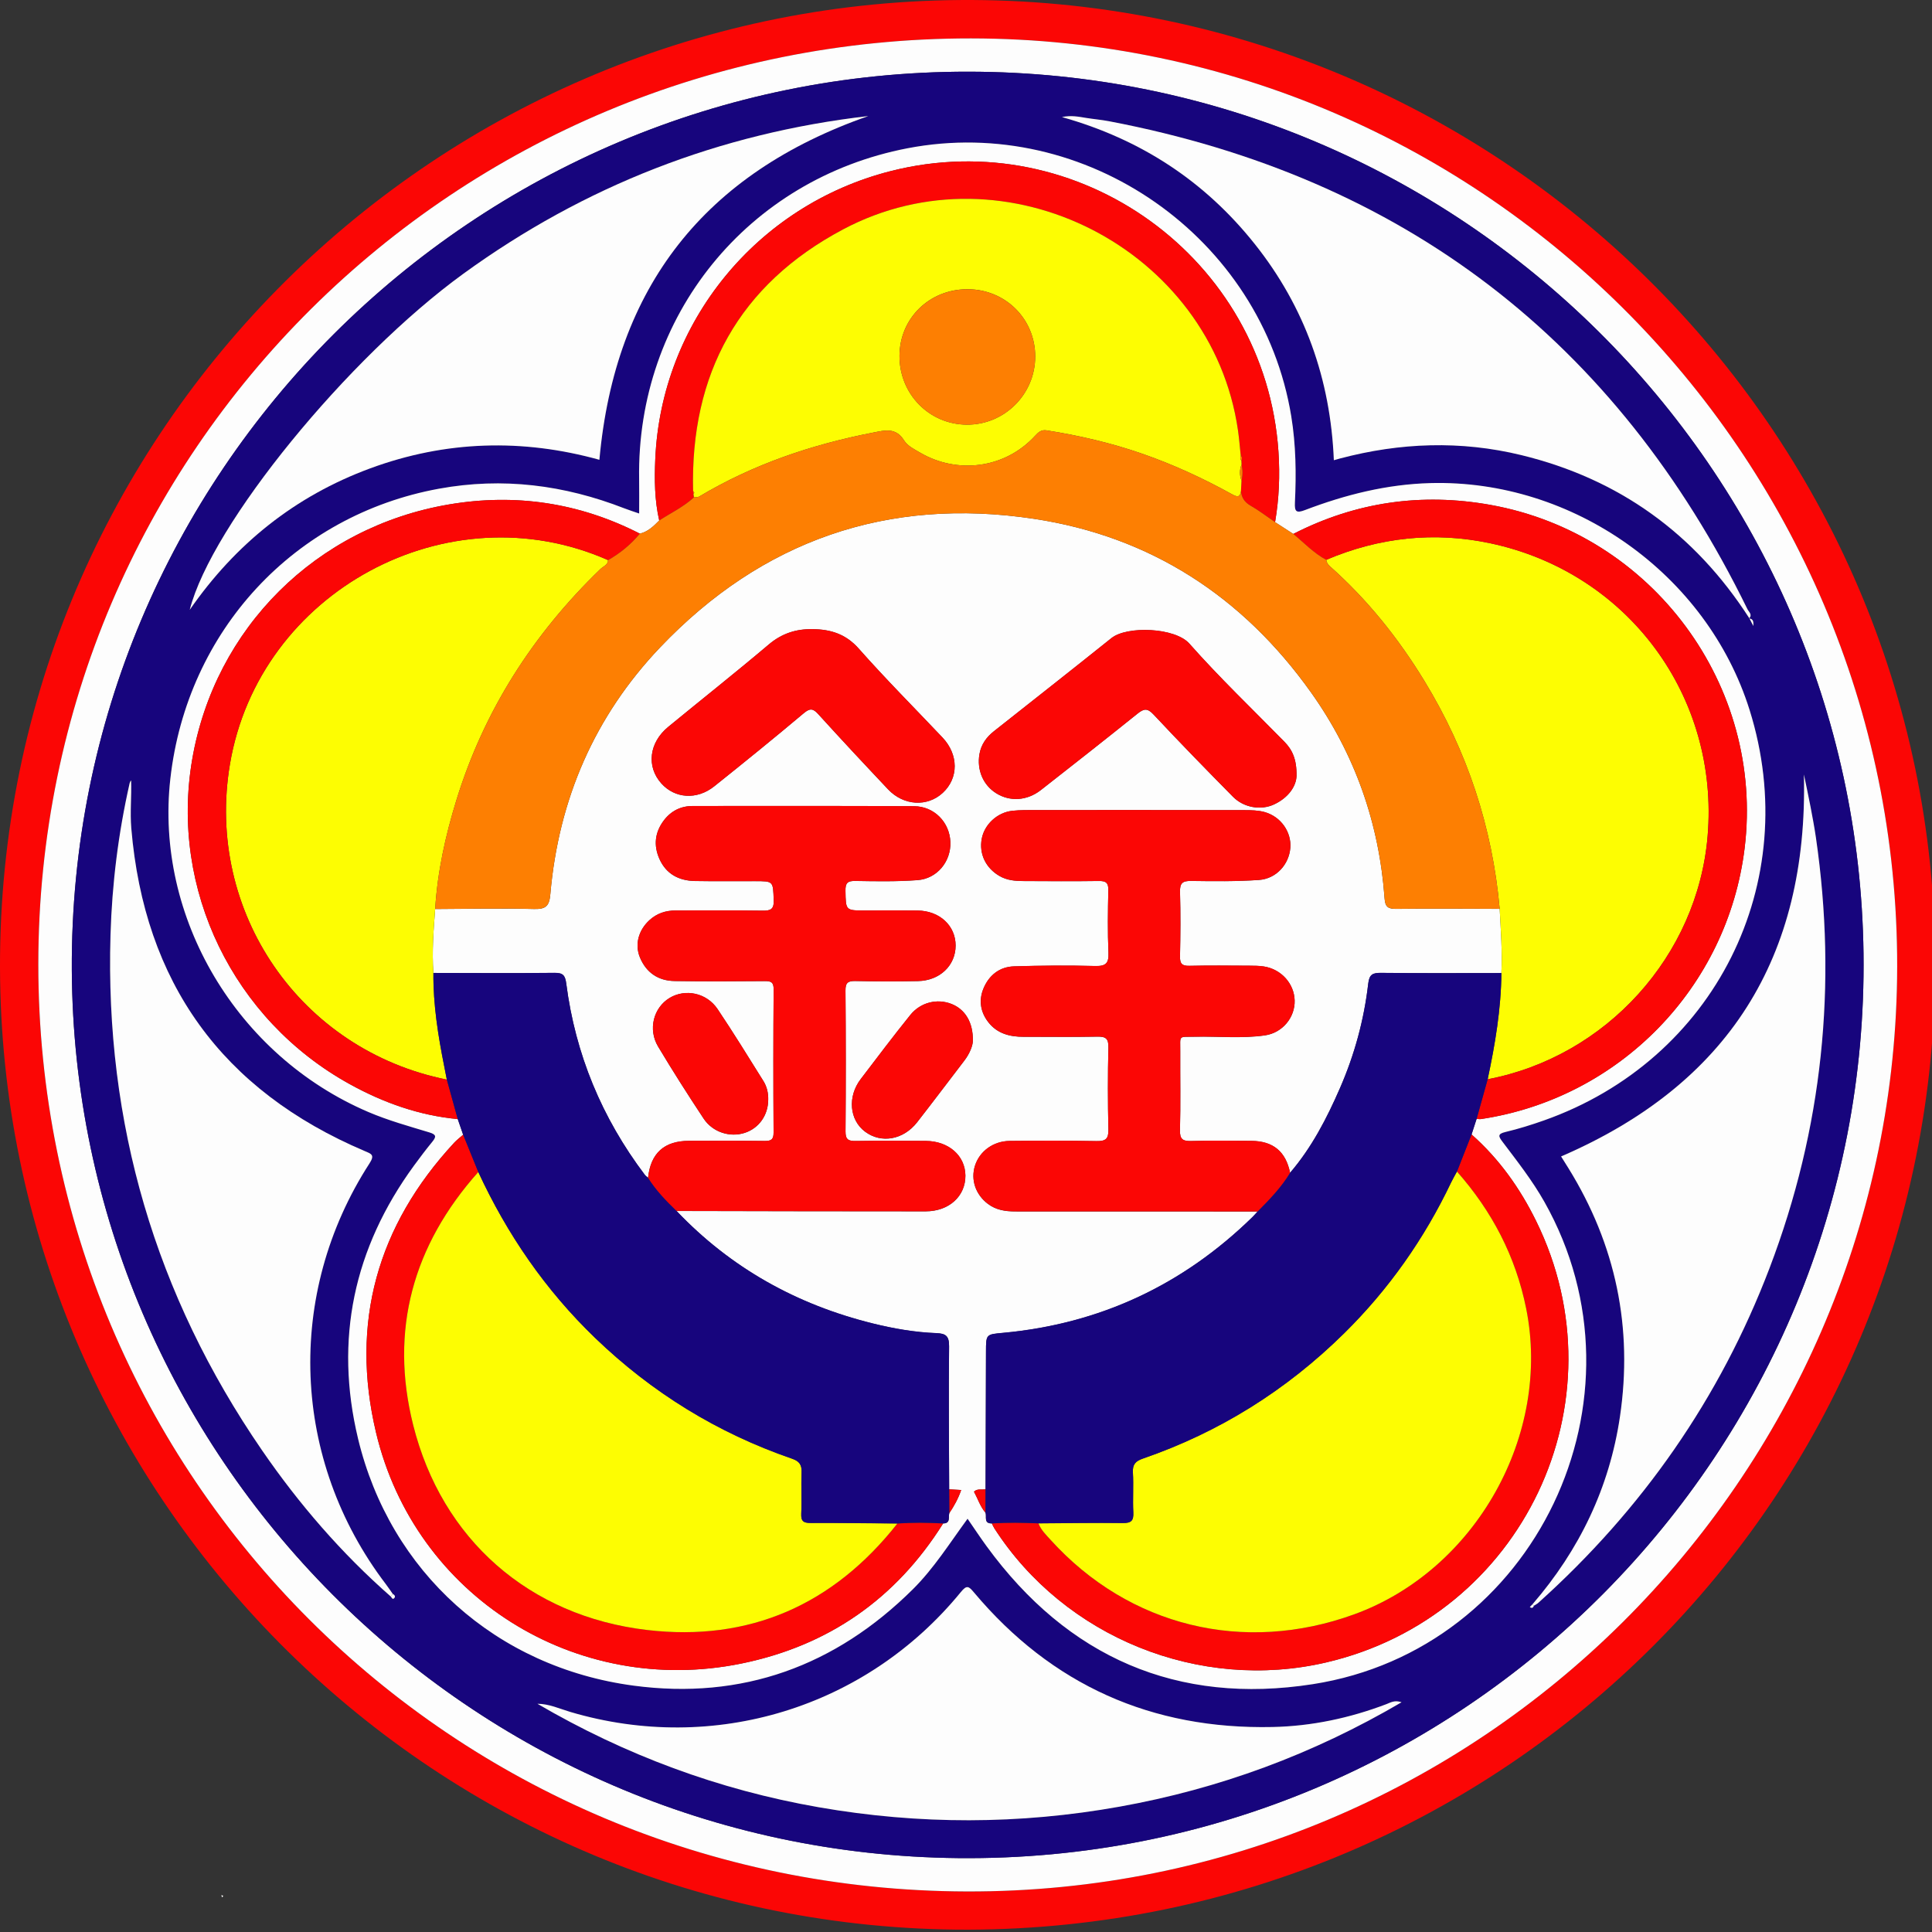
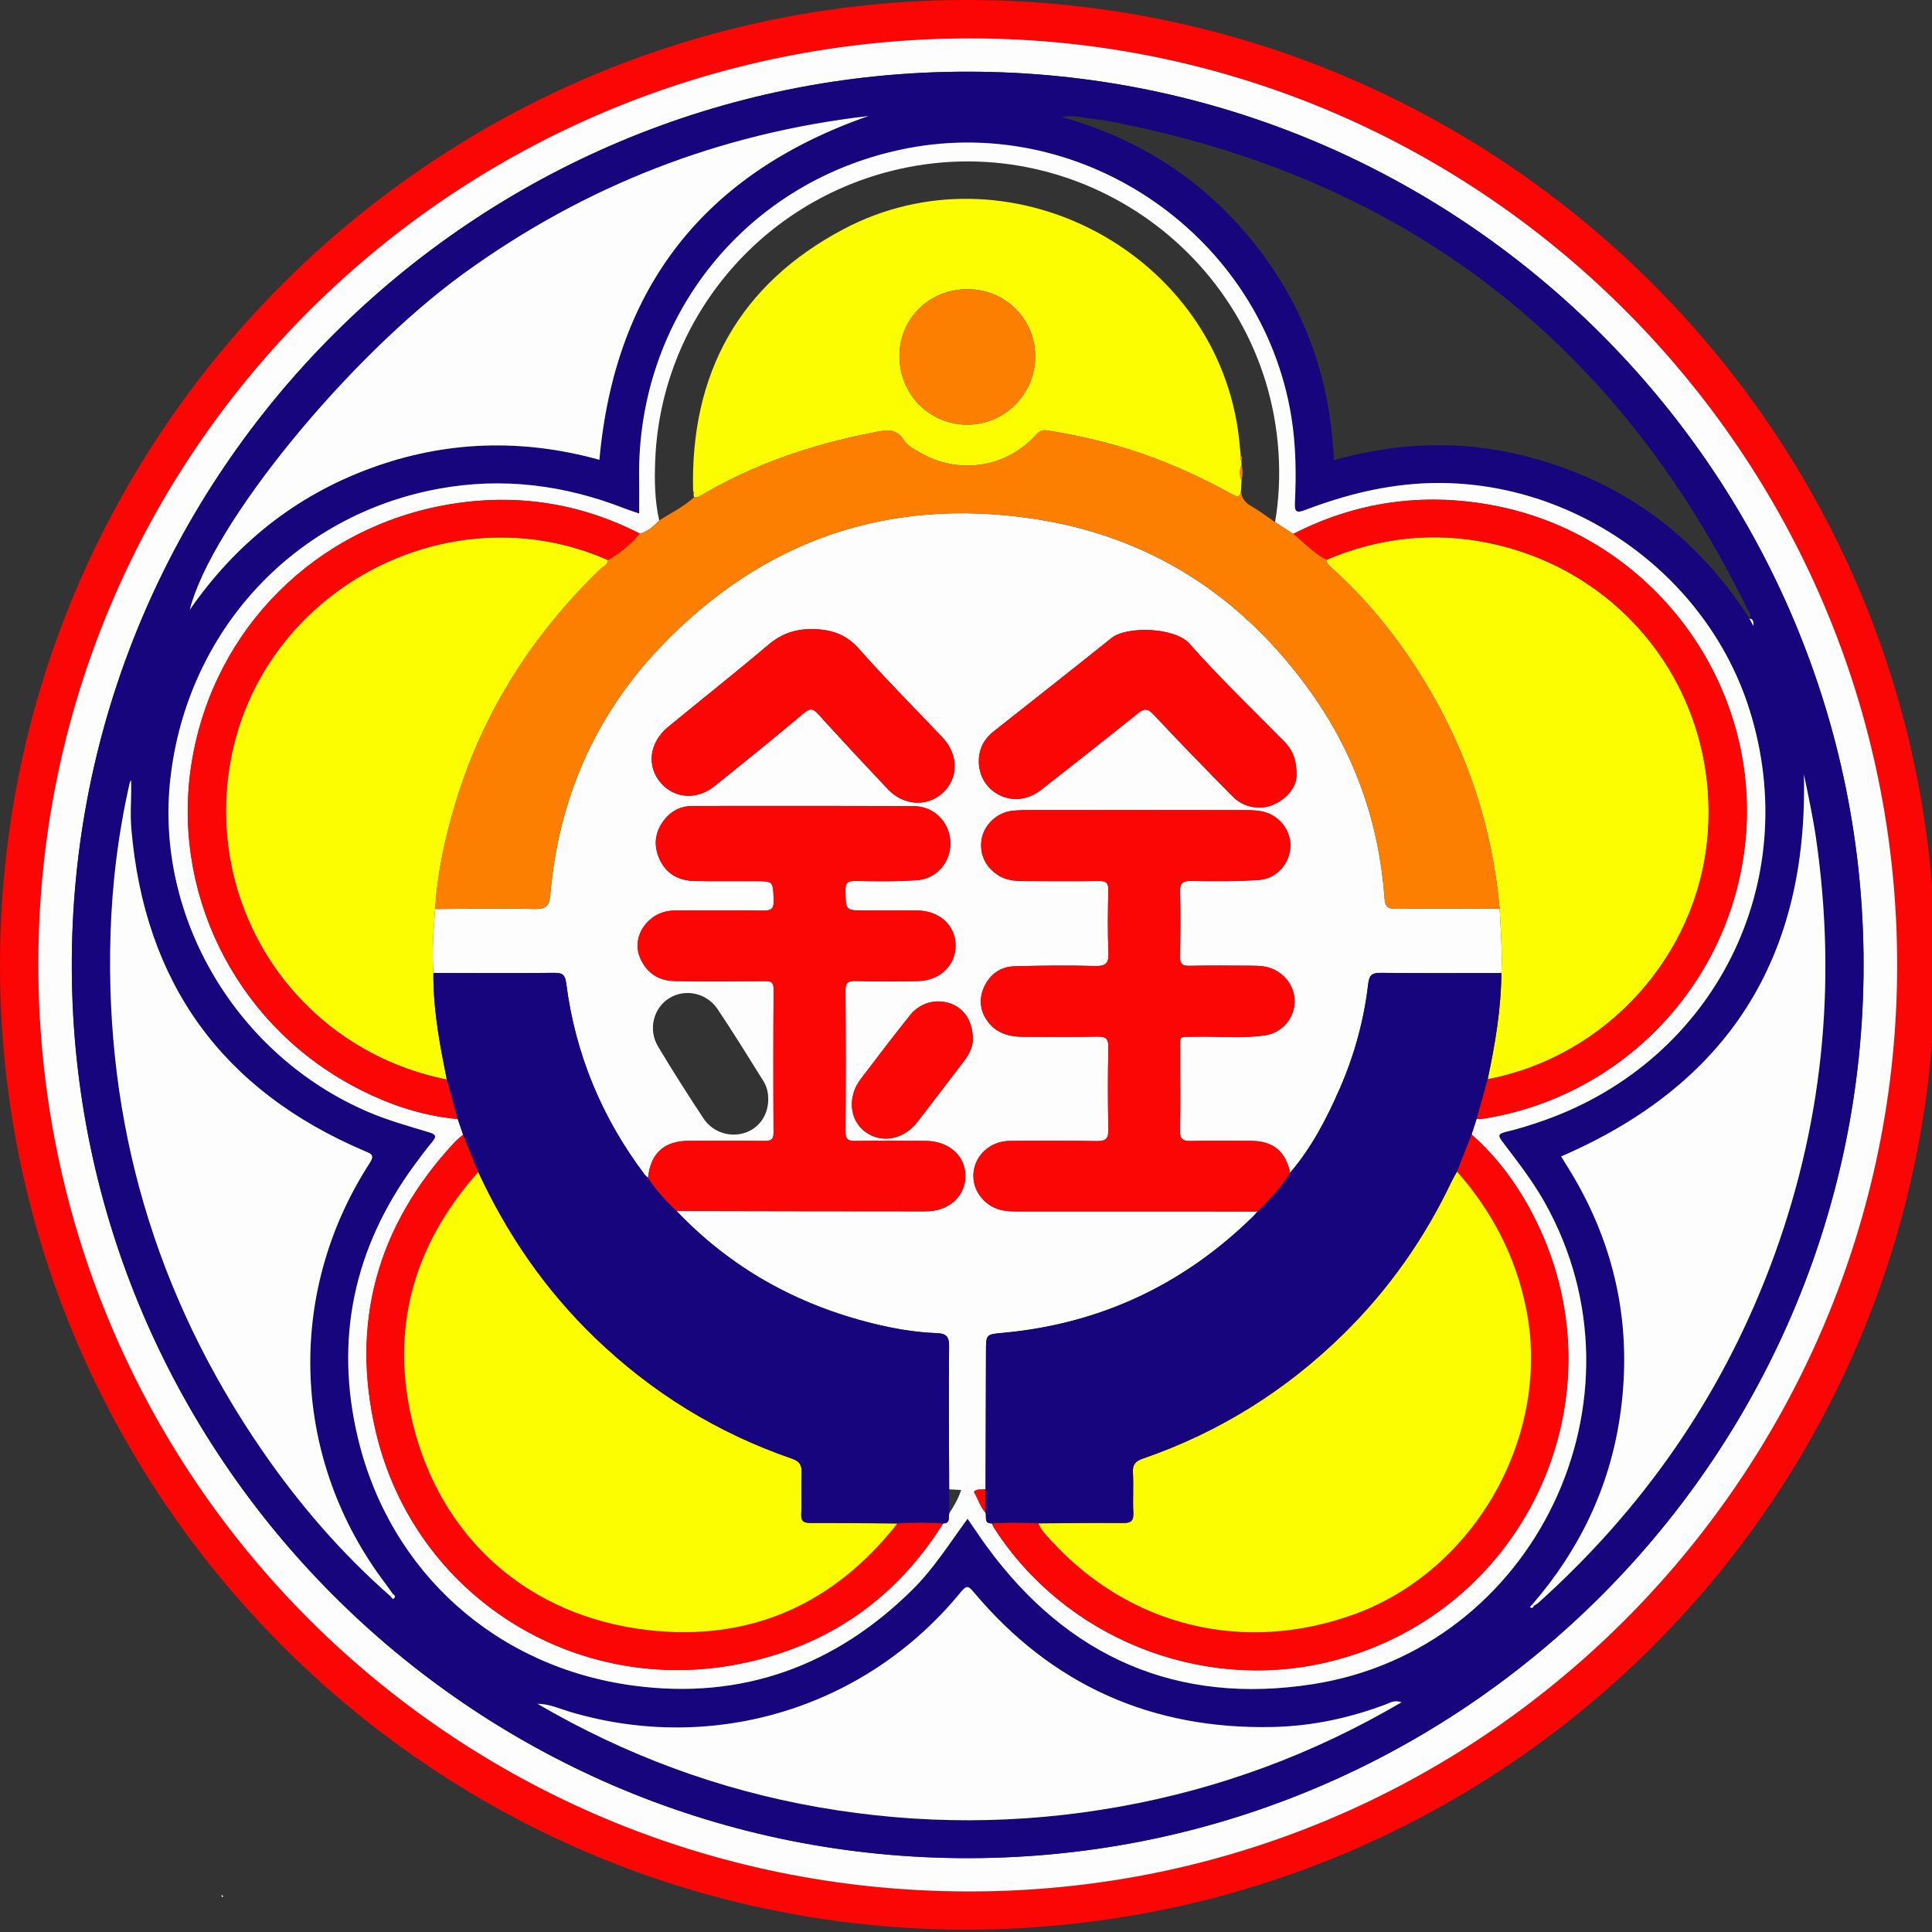
<svg xmlns="http://www.w3.org/2000/svg" xmlns:ns1="http://www.inkscape.org/namespaces/inkscape" xmlns:ns2="http://sodipodi.sourceforge.net/DTD/sodipodi-0.dtd" version="1.1" id="圖層_1" ns1:version="0.48.4 r9939" ns2:docname="ROC_Ministry_of_Civil_Service_Seal.svg" x="0px" y="0px" width="200" height="200" viewBox="0 0 200 200" enable-background="new 0 0 880 880" xml:space="preserve">
  <rect x="0" y="0" width="200" height="200" fill="#333333" stroke="none" />
  <defs id="defs49" />
  <ns2:namedview pagecolor="#ffffff" bordercolor="#666666" borderopacity="1" objecttolerance="10" gridtolerance="10" guidetolerance="10" ns1:pageopacity="0" ns1:pageshadow="2" ns1:window-width="1920" ns1:window-height="1017" id="namedview47" showgrid="false" ns1:zoom="1.0727273" ns1:cx="440.00021" ns1:cy="104.40655" ns1:window-x="-8" ns1:window-y="-8" ns1:window-maximized="1" ns1:current-layer="圖層_1" fit-margin-top="0" fit-margin-left="0" fit-margin-right="0" fit-margin-bottom="0" />
  <g id="g3" transform="matrix(0.23,0,0,0.227,4.7811692e-5,-5.9477154e-5)">
    <path id="path23" ns1:connector-curvature="0" d="M 435.991,879.999 C 196.602,880.445 3.521,685.46 0.048,446.791 -3.528,201.089 192.308,1.84 432.086,0.013 673.579,-1.826 870.601,195.691 871.017,438.799 871.434,682.377 677.675,879.11 435.991,879.999 z M 17.245,439.788 C 17.239,673.32 203.045,861.895 435.065,862.57 667.244,863.245 850.601,673.323 853.849,446.341 857.208,211.633 669.512,17.69 437.01,17.513 204.644,17.336 17.251,205.984 17.245,439.788 z" style="fill:#fb0605" />
    <path id="path91" ns1:connector-curvature="0" d="M 17.245,439.788 C 17.251,205.984 204.644,17.336 437.012,17.513 669.514,17.69 857.21,211.633 853.851,446.341 850.602,673.323 667.246,863.245 435.067,862.57 203.045,861.896 17.239,673.32 17.245,439.788 z M 435.784,32.696 C 213.146,32.407 31.147,215.895 32.323,442.287 33.474,663.954 210.936,845.074 431.238,847.357 659.307,849.721 841.592,661.067 838.74,434.763 835.965,214.658 657.918,32.802 435.784,32.696 z" style="fill:#fdfdfd" />
    <path id="path99" ns1:connector-curvature="0" d="m 99.87,865.275 c -0.068,-0.371 -0.137,-0.741 -0.206,-1.114 0.291,0.159 0.582,0.319 0.872,0.479 -0.207,0.229 -0.429,0.44 -0.666,0.635 z" style="fill:#fdfdfd" />
    <path id="path109" ns1:connector-curvature="0" d="M 435.784,32.696 C 657.918,32.801 835.965,214.658 838.739,434.763 841.593,661.068 659.307,849.721 431.237,847.357 210.935,845.074 33.474,663.954 32.323,442.287 31.147,215.895 213.146,32.407 435.784,32.696 z m 351.559,249.216 c 0.549,1.079 1.099,2.159 1.816,3.571 0.055,-1.85 0.076,-3.25 -1.92,-3.426 1.644,-1.767 -0.156,-3.025 -0.771,-4.301 C 727.35,155.278 631.741,80.895 499.173,55.291 c -3.438,-0.664 -6.94,-0.964 -10.398,-1.527 -3.308,-0.538 -6.595,-1.255 -10.804,-0.377 35.602,10.144 64.35,29.333 86.781,57.895 22.568,28.734 34.094,61.723 35.594,98.591 1.188,-0.34 1.965,-0.575 2.749,-0.785 27.099,-7.267 54.345,-8.274 81.666,-1.534 44.036,10.864 78.113,35.874 102.582,74.358 l 0,0 z M 175.879,728.067 c 0.453,0.483 0.782,1.666 1.625,0.654 0.6,-0.718 0.04,-1.429 -0.729,-1.838 -1.05,-1.506 -2.056,-3.047 -3.158,-4.514 -42.432,-56.505 -45.397,-132.112 -7.305,-191.84 2.477,-3.884 0.844,-4.314 -2.17,-5.611 -64.323,-27.7 -99.199,-76.892 -105.053,-147.242 -0.604,-7.26 0.163,-14.507 -0.08,-21.773 -0.391,0.438 -0.574,0.884 -0.678,1.348 -5.088,22.755 -7.911,45.818 -8.593,69.114 -2.515,85.797 20.155,164.202 68.188,235.004 16.657,24.551 35.792,46.99 57.953,66.698 l 0,0 z m 514.49,4.209 c 0.683,-0.453 1.438,-0.824 2.038,-1.371 46.693,-42.494 81.684,-93.181 104.028,-152.592 23.922,-63.604 30.522,-129.152 20.87,-196.426 -0.67,-4.667 -1.539,-9.308 -2.409,-13.943 -0.855,-4.559 -1.831,-9.094 -2.979,-14.736 1.964,83.699 -34.215,141.316 -109.298,174.171 1.017,1.642 2.163,3.476 3.291,5.322 21.365,34.952 29.133,72.838 23.197,113.403 -4.729,32.323 -18.242,60.717 -39.322,85.457 -0.414,0.437 -0.826,0.872 -1.239,1.31 0.868,0.617 1.482,0.44 1.823,-0.595 z M 435.485,692.6 c 3.1,4.544 5.747,8.62 8.584,12.558 36.475,50.648 85.848,72.511 146.795,62.885 100.278,-15.839 154.027,-130.572 104.236,-219.962 -5.425,-9.741 -12.218,-18.484 -18.827,-27.366 -1.832,-2.462 -2.4,-3.594 1.349,-4.497 5.821,-1.404 11.571,-3.222 17.219,-5.24 76.965,-27.497 116.985,-108.428 92.625,-187.187 -19.16,-61.944 -79.434,-105.261 -143.716,-103.48 -19.605,0.542 -38.243,5.289 -56.405,12.304 -3.906,1.509 -4.721,0.716 -4.523,-3.431 0.626,-13.144 0.462,-26.266 -1.645,-39.332 C 568.02,108.209 488.649,51.988 408.481,67.612 c -71.988,14.029 -122.002,76.5 -120.817,150.885 0.081,5.102 0.011,10.206 0.011,15.681 -2.666,-0.939 -4.72,-1.59 -6.721,-2.379 -27.01,-10.648 -54.699,-14.261 -83.434,-8.924 -65.061,12.082 -113.292,64.718 -120.835,132.15 -7.088,63.351 29.917,126.451 89.116,152.09 8.917,3.861 18.233,6.469 27.471,9.305 3.232,0.992 3.107,2.041 1.269,4.316 -2.844,3.524 -5.564,7.159 -8.214,10.836 -27.128,37.64 -35.886,79.329 -25.159,124.537 14.407,60.717 62.052,104.258 124.103,112.613 48.744,6.564 90.752,-8.913 125.639,-44.01 9.397,-9.459 16.396,-20.793 24.575,-32.112 l 0,0 z m -193.584,84.383 c 39.424,23.335 81.561,39.218 126.558,47.174 45.136,7.981 90.304,7.943 135.411,-0.25 44.872,-8.151 86.96,-23.859 126.954,-47.621 -3.201,-1.101 -4.972,0.147 -6.787,0.849 -16.511,6.363 -33.627,10.059 -51.245,10.441 -54.427,1.184 -99.429,-19.125 -134.46,-61.413 -2.365,-2.854 -3.216,-3.419 -5.872,-0.125 -42.653,52.882 -111.194,74.051 -175.762,54.668 -4.84,-1.452 -9.55,-3.707 -14.797,-3.723 l 0,0 z M 269.779,209.68 C 276.806,130.814 317.287,78.94 390.805,52.928 323.854,60.768 263.102,84.717 208.572,124.821 156.59,163.052 95.189,239.136 85.403,278.086 c 20.52,-29.969 47.33,-51.822 81.163,-64.477 34.083,-12.747 68.686,-13.647 103.213,-3.929 l 0,0 z" style="fill:#17057d" />
    <path id="path111" ns1:connector-curvature="0" d="m 435.485,692.6 c -8.18,11.32 -15.179,22.653 -24.579,32.11 -34.886,35.098 -76.895,50.575 -125.639,44.01 -62.051,-8.355 -109.696,-51.896 -124.104,-112.613 -10.727,-45.208 -1.969,-86.896 25.16,-124.537 2.65,-3.677 5.37,-7.312 8.214,-10.836 1.837,-2.275 1.963,-3.323 -1.269,-4.316 -9.238,-2.837 -18.554,-5.443 -27.471,-9.305 -59.199,-25.64 -96.205,-88.739 -89.116,-152.09 7.544,-67.431 55.775,-120.067 120.835,-132.149 28.735,-5.336 56.423,-1.724 83.434,8.924 2.001,0.788 4.055,1.44 6.721,2.379 0,-5.475 0.07,-10.579 -0.011,-15.681 -1.185,-74.385 48.829,-136.855 120.82,-150.886 80.167,-15.624 159.539,40.596 172.696,122.239 2.106,13.067 2.271,26.189 1.645,39.333 -0.197,4.147 0.616,4.94 4.523,3.431 18.163,-7.016 36.801,-11.761 56.405,-12.304 64.282,-1.78 124.557,41.537 143.716,103.48 24.359,78.759 -15.661,159.689 -92.625,187.187 -5.648,2.019 -11.397,3.836 -17.219,5.24 -3.749,0.904 -3.181,2.036 -1.349,4.497 6.609,8.882 13.402,17.624 18.827,27.366 49.791,89.39 -3.957,204.123 -104.235,219.961 -60.947,9.626 -110.32,-12.236 -146.795,-62.886 -2.836,-3.935 -5.484,-8.01 -8.584,-12.554 l 0,0 z M 664.604,510.248 c 0.658,0.032 1.334,0.18 1.974,0.082 62.455,-9.538 111.014,-60.117 118.656,-123.572 8.922,-74.078 -41.502,-143.222 -114.328,-156.498 -31.005,-5.652 -60.693,-1.369 -88.812,13.228 -2.734,-1.792 -5.471,-3.582 -8.205,-5.369 1.809,-10.678 2.238,-21.397 1.518,-32.221 -5.886,-88.186 -90.003,-149.765 -174.706,-127.825 -60.087,15.562 -103.1,68.88 -105.771,131.277 -0.401,9.372 -0.313,18.771 1.777,28.009 -2.515,2.583 -5.062,5.116 -8.723,6 -27.17,-14.085 -55.909,-18.467 -85.902,-13.317 -59.779,10.264 -105.44,56.397 -115.582,116.294 -10.018,59.167 18.427,118.734 70.927,148.075 15.131,8.456 31.22,14.282 48.592,15.929 0.811,2.381 1.621,4.762 2.431,7.142 -1.36,1.222 -2.836,2.335 -4.064,3.679 -34.595,37.848 -46.866,82.204 -35.123,132.189 17.556,74.724 89.918,120.688 164.39,105.283 39.196,-8.106 69.548,-29.51 90.828,-63.864 3.48,-0.026 2.267,-2.889 2.783,-4.706 2.133,-3.228 4.001,-6.579 5.351,-10.571 -2.16,-0.127 -3.786,-0.223 -5.41,-0.316 -0.058,-21.721 -0.285,-43.441 -0.035,-65.158 0.054,-4.72 -1.487,-5.878 -5.72,-6.04 -9.673,-0.371 -19.204,-2.055 -28.591,-4.407 -34.279,-8.59 -63.954,-25.313 -88.35,-51.306 37.368,0.066 74.733,0.19 112.101,0.165 10.593,-0.007 17.996,-6.978 17.906,-16.337 -0.088,-9.064 -7.522,-15.704 -17.828,-15.777 -10.507,-0.075 -21.019,-0.156 -31.525,0.031 -3.327,0.06 -4.636,-0.646 -4.607,-4.362 0.165,-21.411 0.163,-42.827 -0.018,-64.239 -0.031,-3.704 1.22,-4.433 4.565,-4.355 9.338,0.214 18.687,0.218 28.027,0.031 9.882,-0.195 16.975,-7.122 16.979,-16.207 0.004,-9.062 -7.179,-15.847 -17.091,-15.972 -7.84,-0.1 -15.682,-0.016 -23.524,-0.015 -8.974,10e-4 -8.799,-0.003 -8.958,-8.982 -0.062,-3.521 0.875,-4.562 4.415,-4.5 9.333,0.162 18.707,0.331 28.001,-0.366 8.877,-0.665 15.116,-8.553 14.805,-17.345 -0.319,-9.044 -7.275,-16.332 -16.389,-16.377 -33.199,-0.16 -66.401,-0.118 -99.601,-0.09 -5.312,0.004 -9.722,2.229 -12.948,6.527 -4.087,5.444 -4.742,11.444 -2.009,17.633 3.054,6.913 8.793,9.921 16.023,10.048 9.007,0.158 18.018,0.053 27.026,0.064 8.325,0.012 8.044,0.024 8.376,8.565 0.164,4.247 -1.304,4.956 -5.064,4.896 -13.009,-0.212 -26.025,-0.04 -39.038,-0.083 -4.543,-0.016 -8.535,1.342 -11.868,4.451 -4.941,4.61 -6.65,11.143 -4.212,17.037 2.854,6.899 8.247,10.569 15.566,10.685 13.511,0.211 27.027,0.148 40.541,0.03 2.851,-0.025 4.069,0.44 4.043,3.78 -0.164,21.748 -0.16,43.498 -0.026,65.247 0.021,3.254 -1.1,3.919 -4.042,3.88 -11.342,-0.148 -22.688,-0.072 -34.032,-0.057 -11.143,0.018 -17.254,5.624 -18.427,16.856 -0.486,-0.443 -1.06,-0.82 -1.445,-1.338 -19.324,-25.942 -31.257,-54.981 -35.363,-87.194 -0.483,-3.791 -1.447,-4.976 -5.335,-4.931 -18.152,0.211 -36.309,0.064 -54.464,0.046 -0.702,-9.747 0.052,-19.453 0.792,-29.16 14.853,-0.057 29.713,-0.412 44.554,-0.013 5.48,0.147 6.839,-1.554 7.295,-6.844 3.714,-43.133 19.892,-81.045 49.353,-112.417 45.854,-48.827 102.45,-68.749 168.246,-58.691 52.544,8.031 94.078,35.486 124.791,79.221 19.742,28.111 30.673,59.631 33.094,94.057 0.266,3.778 1.665,4.649 5.221,4.61 15.521,-0.173 31.045,-0.033 46.571,-0.006 0.497,9.757 1.243,19.505 0.771,29.288 -18.026,0.005 -36.055,0.126 -54.078,-0.084 -3.839,-0.044 -5.373,0.649 -5.863,4.937 -1.881,16.49 -6.173,32.42 -12.724,47.655 -5.919,13.766 -12.7,27.063 -22.441,38.577 -1.927,-9.674 -7.618,-14.479 -17.423,-14.551 -9.009,-0.065 -18.022,-0.184 -27.024,0.064 -3.782,0.105 -5.226,-0.708 -5.112,-4.945 0.317,-11.963 0.073,-23.939 0.125,-35.909 0.032,-7.707 -0.993,-6.53 6.636,-6.71 10.495,-0.245 21.048,0.904 31.479,-0.618 7.968,-1.163 13.571,-8.265 13.373,-15.898 -0.2,-7.713 -6.032,-14.307 -13.893,-15.527 -2.13,-0.331 -4.321,-0.343 -6.486,-0.352 -9.009,-0.037 -18.021,-0.155 -27.024,0.056 -3.33,0.076 -4.269,-0.994 -4.196,-4.307 0.211,-9.774 0.291,-19.562 0.004,-29.332 -0.118,-4.019 1.065,-5.128 4.99,-5.07 10.163,0.149 20.363,0.264 30.492,-0.441 7.865,-0.549 13.577,-7.114 14.163,-14.644 0.562,-7.208 -4.247,-14.261 -11.598,-16.328 -2.835,-0.798 -5.935,-0.861 -8.914,-0.867 -31.361,-0.063 -62.726,-0.055 -94.088,-0.037 -3.499,0.002 -7.023,-0.045 -10.494,0.33 -6.81,0.734 -12.593,6.229 -13.792,12.753 -1.277,6.944 1.837,13.4 8.048,17.015 3.331,1.938 6.949,2.256 10.629,2.273 11.344,0.05 22.689,0.14 34.031,-0.026 3.25,-0.048 4.343,0.863 4.266,4.259 -0.215,9.437 -0.349,18.894 0.056,28.318 0.206,4.827 -1.022,6.327 -5.963,6.194 -12.166,-0.326 -24.356,-0.229 -36.522,0.157 -6.558,0.209 -11.307,4.063 -13.78,10.132 -2.179,5.347 -1.358,10.675 2.158,15.286 4.008,5.252 9.688,6.738 15.979,6.711 11.01,-0.047 22.023,0.154 33.029,-0.076 3.812,-0.081 5.173,0.78 5.073,4.955 -0.297,12.469 -0.284,24.954 0.001,37.425 0.1,4.322 -1.297,5.346 -5.374,5.265 -13.008,-0.259 -26.023,-0.198 -39.036,-0.078 -7.386,0.068 -13.572,4.7 -15.627,11.256 -2.017,6.428 0.222,13.179 5.835,17.474 3.634,2.779 7.835,3.421 12.275,3.418 36.366,-0.02 72.731,0.013 109.098,0.029 -0.789,0.864 -1.541,1.767 -2.371,2.589 -31.271,30.944 -68.624,48.697 -112.259,52.771 -7.625,0.711 -7.619,0.626 -7.64,8.616 -0.054,20.885 -0.121,41.771 -0.183,62.654 -1.684,0.417 -3.636,-0.444 -5.218,1.13 1.729,3.226 2.796,6.771 5.189,9.606 0.624,1.827 -0.935,4.952 2.854,4.897 0.378,0.747 0.698,1.532 1.145,2.235 31.64,49.742 92.317,74.585 149.305,61.137 88.448,-20.874 134.518,-118.929 94.504,-201.349 -7.24,-14.916 -16.647,-28.325 -29.039,-39.43 0.757,-2.368 1.516,-4.736 2.272,-7.102 l 0,0 z m -81.05,-156.412 c 0.102,-7.751 -1.987,-11.978 -5.522,-15.63 -14.336,-14.814 -29.176,-29.184 -42.724,-44.702 -6.414,-7.346 -28.034,-8.213 -35.069,-2.502 -17.548,14.249 -35.236,28.321 -52.875,42.452 -3.386,2.712 -5.765,6.036 -6.52,10.42 -1.256,7.278 1.66,14.19 7.568,17.909 6.19,3.898 13.851,3.439 20.09,-1.503 14.564,-11.54 29.102,-23.119 43.514,-34.854 2.879,-2.343 4.454,-2.533 7.213,0.455 11.712,12.688 23.691,25.129 35.741,37.493 4.868,4.995 12.619,6.276 18.524,3.449 6.442,-3.082 9.908,-8.261 10.06,-12.987 l 0,0 z M 365.722,286.914 c -7.44,-0.131 -13.86,1.978 -19.734,7.016 -14.88,12.762 -30.182,25.023 -45.249,37.566 -8.636,7.189 -9.872,18.108 -3.089,25.775 6.131,6.931 16.025,7.638 23.845,1.305 13.541,-10.965 27.014,-22.021 40.272,-33.332 2.994,-2.555 4.328,-2.004 6.656,0.592 10.309,11.488 20.754,22.855 31.286,34.137 7.021,7.522 17.668,8.105 24.603,1.614 7.212,-6.748 7.177,-17.454 -0.12,-25.261 -12.603,-13.482 -25.559,-26.646 -37.694,-40.546 -5.829,-6.676 -12.663,-8.782 -20.776,-8.866 l 0,0 z m 72.152,187.819 c 0.153,-8.65 -3.59,-14.494 -9.644,-16.898 -6.396,-2.54 -13.884,-0.788 -18.521,5.042 -7.625,9.587 -14.94,19.429 -22.309,29.223 -6.033,8.019 -5.11,18.647 1.968,24.004 7.251,5.488 17.214,3.744 23.413,-4.304 7.169,-9.31 14.169,-18.753 21.261,-28.125 2.403,-3.177 3.755,-6.721 3.832,-8.942 z m -92.116,26.943 c 0.106,-3.109 -0.567,-6.094 -2.172,-8.693 -6.781,-10.984 -13.48,-22.026 -20.602,-32.781 -4.937,-7.455 -14.551,-9.429 -21.624,-5.086 -7.231,4.439 -9.8,14.312 -5.159,22.169 6.562,11.112 13.437,22.046 20.493,32.845 4.088,6.257 11.871,8.687 18.489,6.51 6.346,-2.089 10.495,-7.961 10.575,-14.964 l 0,0 z" style="fill:#fdfdfd" />
    <path id="path113" ns1:connector-curvature="0" d="m 241.901,776.983 c 5.247,0.017 9.957,2.271 14.796,3.724 64.566,19.383 133.109,-1.786 175.762,-54.668 2.656,-3.294 3.507,-2.729 5.871,0.125 35.032,42.288 80.034,62.598 134.461,61.413 17.618,-0.383 34.734,-4.078 51.245,-10.441 1.815,-0.7 3.586,-1.949 6.787,-0.849 -39.994,23.762 -82.082,39.47 -126.954,47.621 -45.106,8.193 -90.274,8.231 -135.411,0.25 -44.996,-7.957 -87.133,-23.841 -126.557,-47.175 l 0,0 z" style="fill:#fdfdfd" />
    <path id="path115" ns1:connector-curvature="0" d="m 689.786,731.561 c 21.081,-24.739 34.595,-53.134 39.323,-85.457 5.936,-40.565 -1.832,-78.451 -23.197,-113.403 -1.128,-1.847 -2.274,-3.681 -3.291,-5.322 75.083,-32.854 111.262,-90.472 109.298,-174.171 1.147,5.642 2.122,10.178 2.979,14.736 0.87,4.636 1.739,9.276 2.409,13.942 9.652,67.274 3.053,132.823 -20.87,196.427 -22.346,59.41 -57.335,110.097 -104.028,152.592 -0.601,0.547 -1.356,0.918 -2.038,1.371 -0.192,-0.24 -0.388,-0.48 -0.585,-0.715 l 0,0 z" style="fill:#fdfdfd" />
    <path id="path117" ns1:connector-curvature="0" d="M 175.879,728.067 C 153.718,708.359 134.583,685.92 117.927,661.371 69.894,590.568 47.224,512.162 49.739,426.366 c 0.682,-23.297 3.505,-46.359 8.593,-69.114 0.104,-0.463 0.288,-0.908 0.678,-1.348 0.243,7.267 -0.524,14.514 0.08,21.773 5.854,70.351 40.729,119.541 105.053,147.242 3.016,1.297 4.648,1.728 2.17,5.611 -38.093,59.728 -35.127,135.335 7.305,191.84 1.102,1.467 2.107,3.008 3.158,4.514 -0.299,0.393 -0.599,0.789 -0.897,1.183 l 0,0 z" style="fill:#fdfdfd" />
-     <path id="path119" ns1:connector-curvature="0" d="m 787.334,281.925 c -24.461,-38.497 -58.537,-63.507 -102.573,-74.371 -27.321,-6.741 -54.567,-5.733 -81.666,1.534 -0.784,0.21 -1.563,0.445 -2.749,0.785 -1.5,-36.868 -13.025,-69.858 -35.594,-98.591 -22.432,-28.561 -51.18,-47.751 -86.781,-57.895 4.209,-0.877 7.496,-0.16 10.805,0.377 3.457,0.564 6.96,0.863 10.397,1.527 132.568,25.604 228.177,99.987 287.296,222.466 0.614,1.275 2.414,2.534 0.771,4.301 l 0.094,-0.133 0,0 z" style="fill:#fdfdfd" />
    <path id="path121" ns1:connector-curvature="0" d="m 269.779,209.68 c -34.526,-9.718 -69.13,-8.818 -103.213,3.929 -33.833,12.655 -60.645,34.507 -81.163,64.477 C 95.19,239.136 156.59,163.052 208.571,124.821 263.102,84.717 323.853,60.768 390.804,52.928 317.287,78.94 276.806,130.814 269.779,209.68 z" style="fill:#fdfdfd" />
    <path id="path123" ns1:connector-curvature="0" d="m 787.24,282.058 c 1.996,0.176 1.975,1.576 1.92,3.426 -0.719,-1.413 -1.269,-2.492 -1.82,-3.564 -0.006,0.005 -0.1,0.138 -0.1,0.138 l 0,0 z" style="fill:#fdfdfd" />
    <path id="path125" ns1:connector-curvature="0" d="m 176.774,726.884 c 0.768,0.409 1.329,1.12 0.73,1.838 -0.843,1.011 -1.172,-0.172 -1.625,-0.654 0.298,-0.395 0.598,-0.791 0.895,-1.184 z" style="fill:#fdfdfd" />
    <path id="path127" ns1:connector-curvature="0" d="m 690.369,732.276 c -0.341,1.033 -0.955,1.212 -1.821,0.594 0.413,-0.438 0.825,-0.873 1.238,-1.31 0.197,0.236 0.393,0.476 0.583,0.716 z" style="fill:#fdfdfd" />
    <path id="path135" ns1:connector-curvature="0" d="m 669.577,492.18 c 3.368,-15.971 6.023,-32.034 6.18,-48.423 0.474,-9.782 -0.272,-19.532 -0.772,-29.289 -3.279,-37.261 -14.604,-71.861 -33.807,-103.808 -11.713,-19.487 -25.663,-37.156 -42.547,-52.371 -0.893,-0.804 -1.567,-1.742 -1.719,-2.982 23.85,-10.263 48.56,-12.999 73.873,-7.549 61.915,13.331 103.115,69.829 97.786,133.607 -4.556,54.523 -45.633,100.506 -98.994,110.815 z" style="fill:#fdfd02" />
    <path id="path137" ns1:connector-curvature="0" d="m 195.07,443.712 c -0.126,14.449 2.12,28.621 4.898,42.73 0.387,1.963 0.761,3.93 1.141,5.894 -65.953,-13.387 -108.792,-76.479 -97.625,-143.775 13.083,-78.836 98.188,-125.392 170.221,-93.116 -0.131,2.226 -2.209,2.83 -3.457,4.05 -30.317,29.656 -52.377,64.5 -64.824,105.361 -4.938,16.21 -8.531,32.71 -9.564,49.699 -0.737,9.705 -1.493,19.411 -0.79,29.157 l 0,0 z" style="fill:#fdfd02" />
    <path id="path143" ns1:connector-curvature="0" d="m 273.705,255.446 c -72.033,-32.276 -157.14,14.28 -170.221,93.117 -11.167,67.296 31.672,130.388 97.625,143.773 1.636,6.001 3.273,12.002 4.909,18.003 -17.372,-1.646 -33.46,-7.473 -48.591,-15.929 -52.5,-29.341 -80.945,-88.907 -70.927,-148.074 10.142,-59.897 55.803,-106.03 115.583,-116.294 29.994,-5.15 58.731,-0.768 85.903,13.319 -4.017,4.925 -8.819,8.903 -14.281,12.085 z" style="fill:#fb0605" />
    <path id="path145" ns1:connector-curvature="0" d="m 669.577,492.18 c 53.359,-10.31 94.438,-56.292 98.993,-110.815 5.329,-63.778 -35.87,-120.276 -97.786,-133.607 -25.313,-5.45 -50.022,-2.714 -73.873,7.549 -5.627,-3.058 -9.971,-7.759 -14.816,-11.82 28.118,-14.596 57.807,-18.879 88.812,-13.227 72.826,13.276 123.25,82.42 114.327,156.498 -7.643,63.454 -56.2,114.034 -118.656,123.572 -0.64,0.098 -1.314,-0.05 -1.974,-0.082 1.658,-6.023 3.315,-12.047 4.973,-18.068 z" style="fill:#fb0605" />
-     <path id="path147" ns1:connector-curvature="0" d="m 312.347,226.795 c -4.665,4.35 -10.378,7.116 -15.641,10.563 -2.09,-9.238 -2.179,-18.636 -1.777,-28.008 C 297.6,146.954 340.613,93.636 400.7,78.073 c 84.702,-21.94 168.82,39.639 174.706,127.825 0.722,10.824 0.291,21.543 -1.518,32.219 -3.658,-2.526 -7.191,-5.272 -11.018,-7.502 -2.713,-1.581 -4.062,-3.659 -4.33,-6.66 0.082,-1.595 0.162,-3.19 0.243,-4.786 0.594,-2.443 0.579,-4.887 0.02,-7.333 -0.025,-0.584 -0.051,-1.167 -0.075,-1.751 0.411,-0.841 0.419,-1.63 -0.297,-2.324 -0.405,-3.852 -0.689,-7.721 -1.236,-11.552 C 545.39,113.468 452.63,65.245 379.459,104.605 c -46.8,25.175 -68.843,65.804 -67.5,119.363 0.053,0.44 0.105,0.878 0.157,1.318 0.077,0.504 0.155,1.006 0.231,1.509 l 0,0 z" style="fill:#fb0605" />
    <path id="path149" ns1:connector-curvature="0" d="m 208.449,517.48 c 2.273,5.67 4.546,11.339 6.818,17.011 -29.396,33.36 -40.011,72.085 -29.308,115.353 12.881,52.079 52.161,87.17 105.273,93.485 46.058,5.477 83.904,-11.506 112.661,-48.544 6.862,-0.496 13.724,-0.443 20.586,-0.017 -21.28,34.354 -51.633,55.758 -90.828,63.864 -74.47,15.404 -146.833,-30.56 -164.39,-105.283 -11.745,-49.986 0.527,-94.343 35.123,-132.189 1.229,-1.345 2.705,-2.458 4.065,-3.68 l 0,0 z" style="fill:#fb0605" />
    <path id="path151" ns1:connector-curvature="0" d="m 655.762,534.272 c 2.19,-5.641 4.38,-11.281 6.569,-16.924 12.392,11.104 21.799,24.514 29.039,39.43 40.013,82.42 -6.056,180.475 -94.504,201.349 -56.987,13.448 -117.666,-11.395 -149.305,-61.137 -0.446,-0.703 -0.767,-1.488 -1.146,-2.235 6.995,-0.475 13.993,-0.371 20.99,-0.027 1.171,3.068 3.48,5.309 5.589,7.661 35.241,39.322 86.89,52.09 136.535,33.791 54.701,-20.163 88.843,-81.878 77.368,-139.483 -4.729,-23.753 -15.373,-44.359 -31.135,-62.425 l 0,0 z" style="fill:#fb0605" />
-     <path id="path161" ns1:connector-curvature="0" d="m 427.264,690.063 c -0.021,-3.629 -0.041,-7.26 -0.062,-10.89 1.625,0.096 3.251,0.19 5.411,0.317 -1.348,3.993 -3.217,7.344 -5.349,10.573 l 0,0 z" style="fill:#fb0605" />
    <path id="path163" ns1:connector-curvature="0" d="m 443.592,679.12 c -0.01,3.58 -0.019,7.159 -0.027,10.737 -2.395,-2.837 -3.461,-6.384 -5.19,-9.608 1.581,-1.573 3.533,-0.712 5.217,-1.129 l 0,0 z" style="fill:#fb0605" />
    <path id="path165" ns1:connector-curvature="0" d="m 558.784,219.17 c -0.081,1.594 -0.161,3.189 -0.243,4.786 -0.378,3.088 -1.915,2.626 -3.962,1.479 -12.979,-7.276 -26.401,-13.563 -40.434,-18.505 -14.025,-4.94 -28.415,-8.326 -43.071,-10.667 -2.367,-0.378 -3.68,0.797 -5.094,2.362 -14.013,15.511 -35.501,17.364 -51.573,7.957 -2.715,-1.589 -5.954,-3.205 -7.492,-5.719 -3.721,-6.084 -8.737,-4.606 -13.887,-3.596 -27.672,5.427 -54.024,14.471 -78.322,29.167 -0.633,0.384 -1.568,0.254 -2.361,0.363 -0.074,-0.504 -0.151,-1.007 -0.229,-1.51 0.513,-0.508 0.398,-0.94 -0.157,-1.318 -1.343,-53.56 20.7,-94.188 67.5,-119.363 73.17,-39.36 165.93,8.862 177.735,91.604 0.547,3.831 0.831,7.7 1.236,11.552 -0.309,0.827 -0.303,1.614 0.297,2.324 0.025,0.584 0.05,1.167 0.076,1.751 -0.948,2.441 -0.933,4.886 -0.019,7.333 l 0,0 z M 435.552,131.897 c -17.186,-0.059 -30.609,13.194 -30.705,30.314 -0.098,17.417 13.325,31.348 30.301,31.451 16.924,0.103 30.743,-13.826 30.786,-31.028 0.043,-17.128 -13.352,-30.679 -30.382,-30.737 z" style="fill:#fdfd02" />
    <path id="path167" ns1:connector-curvature="0" d="m 403.894,694.785 c -28.757,37.038 -66.604,54.021 -112.661,48.544 -53.113,-6.315 -92.392,-41.406 -105.273,-93.485 -10.703,-43.268 -0.088,-81.992 29.308,-115.353 12.987,28.42 30.207,53.834 52.54,75.63 25.535,24.921 55.03,43.369 88.573,55.08 3.55,1.24 4.543,2.904 4.396,6.444 -0.26,6.224 0.136,12.478 -0.148,18.7 -0.159,3.479 1.095,4.228 4.279,4.212 12.993,-0.063 25.991,0.13 38.986,0.228 l 0,0 z" style="fill:#fdfd02" />
    <path id="path169" ns1:connector-curvature="0" d="m 655.762,534.272 c 15.762,18.065 26.405,38.672 31.137,62.424 11.475,57.604 -22.667,119.319 -77.368,139.482 -49.646,18.299 -101.295,5.531 -136.535,-33.791 -2.108,-2.353 -4.418,-4.593 -5.589,-7.661 12.66,-0.079 25.321,-0.311 37.979,-0.146 3.811,0.05 4.893,-1.111 4.702,-4.869 -0.306,-6.049 0.167,-12.139 -0.18,-18.183 -0.213,-3.711 1.19,-5.188 4.512,-6.349 34.479,-12.053 64.626,-31.22 90.548,-57.116 20.096,-20.076 36.088,-43.134 48.218,-68.93 0.78,-1.655 1.713,-3.24 2.576,-4.861 l 0,0 z" style="fill:#fdfd02" />
    <path id="path171" ns1:connector-curvature="0" d="m 558.784,219.17 c -0.914,-2.447 -0.931,-4.892 0.021,-7.333 0.559,2.446 0.573,4.89 -0.021,7.333 z" style="fill:#fd7f02" />
    <path id="path173" ns1:connector-curvature="0" d="m 558.729,210.084 c -0.6,-0.709 -0.605,-1.497 -0.297,-2.324 0.716,0.695 0.708,1.483 0.297,2.324 z" style="fill:#fd7f02" />
    <path id="path175" ns1:connector-curvature="0" d="m 311.959,223.967 c 0.557,0.379 0.67,0.811 0.157,1.319 -0.051,-0.44 -0.104,-0.878 -0.157,-1.319 z" style="fill:#fd7f02" />
    <g id="g3678" transform="matrix(1,0,0,1.012,8.26,234.245)">
      <g id="g3604">
        <path id="path131" ns1:connector-curvature="0" d="m 186.81,206.958 c 18.155,0.019 36.312,0.163 54.464,-0.045 3.888,-0.044 4.851,1.126 5.335,4.872 4.106,31.827 16.039,60.52 35.363,86.15 0.387,0.513 0.959,0.885 1.446,1.322 3.53,5.621 8.085,10.367 12.831,14.95 24.395,25.683 54.071,42.205 88.35,50.692 9.387,2.324 18.917,3.988 28.59,4.354 4.232,0.16 5.773,1.305 5.72,5.968 -0.25,21.457 -0.021,42.917 0.034,64.378 0.021,3.585 0.041,7.173 0.062,10.758 -0.518,1.796 0.696,4.624 -2.782,4.65 -6.864,-0.422 -13.725,-0.475 -20.587,0.016 -12.996,-0.097 -25.993,-0.288 -38.988,-0.226 -3.185,0.015 -4.439,-0.724 -4.278,-4.162 0.284,-6.146 -0.111,-12.325 0.148,-18.475 0.147,-3.498 -0.846,-5.144 -4.396,-6.367 -33.543,-11.572 -63.038,-29.798 -88.573,-54.42 -22.333,-21.534 -39.552,-46.644 -52.54,-74.725 -2.272,-5.603 -4.545,-11.204 -6.818,-16.806 -0.811,-2.352 -1.621,-4.704 -2.432,-7.056 -1.638,-5.929 -3.274,-11.858 -4.91,-17.787 -0.379,-1.94 -0.754,-3.884 -1.141,-5.823 -2.779,-13.939 -5.025,-27.941 -4.898,-42.218 l 0,0 z" style="fill:#17057d" />
        <path id="path133" ns1:connector-curvature="0" d="m 438.156,454.994 c -3.787,0.054 -2.229,-3.034 -2.853,-4.838 0.01,-3.535 0.019,-7.071 0.027,-10.609 0.062,-20.636 0.129,-41.27 0.183,-61.904 0.021,-7.895 0.015,-7.811 7.64,-8.514 43.633,-4.023 80.987,-21.563 112.259,-52.137 0.83,-0.812 1.582,-1.703 2.371,-2.559 5.362,-5.401 10.64,-10.872 14.608,-17.438 9.742,-11.377 16.522,-24.515 22.441,-38.115 6.551,-15.052 10.843,-30.792 12.724,-47.084 0.488,-4.236 2.024,-4.921 5.863,-4.876 18.023,0.206 36.052,0.087 54.077,0.083 -0.156,16.191 -2.813,32.062 -6.18,47.843 -1.658,5.949 -3.316,11.9 -4.974,17.851 -0.758,2.339 -1.516,4.679 -2.273,7.017 -2.189,5.574 -4.379,11.147 -6.569,16.721 -0.862,1.601 -1.797,3.167 -2.577,4.806 -12.129,25.486 -28.121,48.268 -48.217,68.104 -25.923,25.586 -56.07,44.523 -90.549,56.432 -3.32,1.147 -4.725,2.606 -4.512,6.273 0.347,5.972 -0.126,11.988 0.18,17.965 0.189,3.713 -0.893,4.859 -4.702,4.811 -12.657,-0.163 -25.318,0.066 -37.979,0.144 -6.995,-0.344 -13.992,-0.445 -20.988,0.024 l 0,0 z" style="fill:#17057d" />
      </g>
      <g id="g3487">
        <path id="path139" ns1:connector-curvature="0" d="m 296.249,314.209 c -4.745,-4.583 -9.3,-9.329 -12.831,-14.951 1.172,-11.099 7.284,-16.638 18.426,-16.654 11.344,-0.017 22.69,-0.093 34.032,0.056 2.942,0.038 4.063,-0.619 4.042,-3.834 -0.134,-21.488 -0.138,-42.978 0.026,-64.465 0.025,-3.302 -1.192,-3.761 -4.043,-3.735 -13.513,0.116 -27.029,0.178 -40.541,-0.031 -7.32,-0.113 -12.713,-3.739 -15.566,-10.557 -2.438,-5.824 -0.729,-12.278 4.212,-16.833 3.332,-3.072 7.324,-4.413 11.868,-4.398 13.013,0.042 26.029,-0.127 39.038,0.082 3.76,0.06 5.228,-0.642 5.063,-4.838 -0.332,-8.439 -0.052,-8.451 -8.375,-8.462 -9.008,-0.014 -18.02,0.092 -27.026,-0.065 -7.23,-0.124 -12.969,-3.097 -16.024,-9.927 -2.733,-6.114 -2.078,-12.042 2.009,-17.422 3.227,-4.245 7.636,-6.444 12.948,-6.449 33.2,-0.028 66.401,-0.069 99.601,0.09 9.115,0.043 16.069,7.244 16.389,16.18 0.311,8.687 -5.928,16.479 -14.805,17.137 -9.294,0.689 -18.668,0.522 -28.001,0.362 -3.54,-0.061 -4.477,0.968 -4.415,4.446 0.158,8.872 -0.017,8.876 8.958,8.875 7.842,-0.001 15.684,-0.084 23.524,0.014 9.912,0.124 17.095,6.827 17.091,15.78 -0.004,8.976 -7.097,15.819 -16.979,16.014 -9.34,0.183 -18.689,0.179 -28.027,-0.032 -3.345,-0.075 -4.596,0.644 -4.565,4.303 0.18,21.155 0.183,42.314 0.018,63.47 -0.029,3.671 1.279,4.368 4.607,4.31 10.505,-0.185 21.017,-0.105 31.525,-0.031 10.305,0.072 17.74,6.632 17.828,15.588 0.09,9.248 -7.313,16.134 -17.906,16.142 -37.368,0.023 -74.735,-0.1 -112.101,-0.165 l 0,0 z" style="fill:#fb0605" />
        <path id="path141" ns1:connector-curvature="0" d="m 572.391,296.996 c -3.968,6.565 -9.246,12.036 -14.608,17.438 -36.366,-0.016 -72.731,-0.047 -109.098,-0.028 -4.44,0.003 -8.642,-0.631 -12.275,-3.377 -5.613,-4.243 -7.852,-10.914 -5.836,-17.264 2.056,-6.478 8.241,-11.054 15.628,-11.121 13.011,-0.119 26.027,-0.178 39.036,0.077 4.077,0.08 5.473,-0.931 5.374,-5.203 -0.285,-12.319 -0.298,-24.655 -0.001,-36.976 0.099,-4.124 -1.263,-4.976 -5.074,-4.896 -11.005,0.229 -22.019,0.029 -33.029,0.075 -6.29,0.027 -11.971,-1.441 -15.979,-6.631 -3.519,-4.556 -4.337,-9.819 -2.158,-15.103 2.474,-5.997 7.223,-9.804 13.779,-10.01 12.166,-0.381 24.356,-0.479 36.522,-0.155 4.941,0.131 6.17,-1.352 5.963,-6.12 -0.402,-9.312 -0.27,-18.655 -0.055,-27.979 0.077,-3.355 -1.016,-4.255 -4.266,-4.208 -11.342,0.164 -22.688,0.075 -34.031,0.026 -3.68,-0.017 -7.298,-0.332 -10.629,-2.246 -6.212,-3.57 -9.326,-9.949 -8.048,-16.811 1.199,-6.444 6.983,-11.875 13.792,-12.6 3.471,-0.371 6.993,-0.324 10.494,-0.326 31.362,-0.017 62.727,-0.024 94.088,0.037 2.98,0.007 6.079,0.068 8.914,0.857 7.351,2.043 12.159,9.011 11.598,16.133 -0.586,7.438 -6.298,13.926 -14.163,14.468 -10.129,0.696 -20.329,0.584 -30.492,0.436 -3.925,-0.058 -5.109,1.039 -4.99,5.01 0.287,9.653 0.207,19.323 -0.004,28.981 -0.071,3.272 0.866,4.33 4.195,4.255 9.004,-0.208 18.017,-0.092 27.024,-0.056 2.165,0.01 4.356,0.021 6.487,0.348 7.86,1.206 13.692,7.721 13.893,15.341 0.198,7.541 -5.404,14.559 -13.373,15.708 -10.431,1.504 -20.982,0.369 -31.479,0.611 -7.629,0.178 -6.604,-0.985 -6.637,6.629 -0.051,11.827 0.193,23.66 -0.124,35.479 -0.112,4.188 1.33,4.99 5.112,4.887 9.002,-0.245 18.016,-0.129 27.023,-0.064 9.808,0.072 15.501,4.82 17.427,14.378 l 0,0 z" style="fill:#fb0605" />
        <path id="path153" ns1:connector-curvature="0" d="m 575.294,118.159 c -0.151,4.669 -3.618,9.787 -10.059,12.834 -5.905,2.793 -13.656,1.526 -18.524,-3.408 -12.05,-12.216 -24.029,-24.509 -35.741,-37.044 -2.759,-2.952 -4.334,-2.765 -7.213,-0.45 -14.413,11.594 -28.949,23.033 -43.514,34.436 -6.238,4.884 -13.899,5.337 -20.089,1.485 -5.908,-3.675 -8.824,-10.504 -7.569,-17.695 0.755,-4.331 3.134,-7.616 6.52,-10.295 17.639,-13.962 35.326,-27.865 52.875,-41.943 7.034,-5.644 28.654,-4.786 35.069,2.472 13.548,15.332 28.388,29.529 42.724,44.166 3.533,3.608 5.621,7.783 5.521,15.442 l 0,0 z" style="fill:#fb0605" />
        <path id="path155" ns1:connector-curvature="0" d="m 357.462,52.038 c 8.113,0.083 14.947,2.164 20.776,8.76 12.134,13.732 25.092,26.739 37.694,40.061 7.297,7.713 7.332,18.291 0.12,24.958 -6.935,6.413 -17.582,5.837 -24.603,-1.595 -10.533,-11.146 -20.977,-22.377 -31.286,-33.728 -2.329,-2.565 -3.663,-3.109 -6.656,-0.585 -13.258,11.175 -26.73,22.099 -40.272,32.933 -7.82,6.257 -17.713,5.559 -23.845,-1.289 -6.783,-7.575 -5.547,-18.363 3.089,-25.467 15.066,-12.394 30.367,-24.508 45.249,-37.116 5.874,-4.978 12.294,-7.062 19.734,-6.932 l 0,0 z" style="fill:#fb0605" />
        <path id="path157" ns1:connector-curvature="0" d="m 429.614,237.608 c -0.077,2.194 -1.429,5.695 -3.831,8.834 -7.092,9.26 -14.092,18.59 -21.261,27.788 -6.197,7.951 -16.161,9.675 -23.413,4.252 -7.078,-5.292 -8.001,-15.794 -1.968,-23.716 7.368,-9.677 14.684,-19.401 22.309,-28.873 4.637,-5.761 12.124,-7.491 18.521,-4.982 6.053,2.377 9.796,8.15 9.643,16.697 l 0,0 z" style="fill:#fb0605" />
-         <path id="path159" ns1:connector-curvature="0" d="m 337.498,264.228 c -0.08,6.919 -4.23,12.721 -10.577,14.784 -6.618,2.151 -14.4,-0.25 -18.489,-6.432 -7.057,-10.669 -13.931,-21.472 -20.493,-32.451 -4.641,-7.764 -2.071,-17.518 5.159,-21.903 7.074,-4.291 16.688,-2.341 21.625,5.025 7.122,10.626 13.821,21.536 20.602,32.389 1.606,2.567 2.28,5.516 2.173,8.588 l 0,0 z" style="fill:#fb0605" />
      </g>
      <g id="g3547">
        <path id="path129" ns1:connector-curvature="0" d="m 279.728,9.008 c 3.656,-0.876 6.203,-3.379 8.718,-5.932 5.263,-3.405 10.976,-6.139 15.638,-10.436 0.793,-0.108 1.73,0.02 2.362,-0.359 24.297,-14.521 50.649,-23.456 78.322,-28.818 5.151,-0.998 10.165,-2.458 13.887,3.553 1.539,2.484 4.778,4.081 7.492,5.651 16.072,9.294 37.56,7.463 51.573,-7.862 1.414,-1.546 2.727,-2.708 5.094,-2.334 14.656,2.314 29.046,5.659 43.071,10.54 14.032,4.882 27.455,11.094 40.434,18.283 2.047,1.134 3.584,1.59 3.96,-1.461 0.271,2.965 1.619,5.019 4.332,6.58 3.826,2.203 7.359,4.916 11.017,7.41 2.735,1.77 5.472,3.539 8.207,5.308 4.846,4.012 9.189,8.656 14.816,11.678 0.15,1.227 0.826,2.153 1.719,2.947 16.884,15.032 30.834,32.489 42.547,51.743 19.203,31.564 30.526,65.75 33.805,102.563 -15.521,-0.025 -31.045,-0.163 -46.566,0.008 -3.557,0.039 -4.955,-0.821 -5.221,-4.555 -2.422,-34.012 -13.352,-65.153 -33.094,-92.93 C 551.126,37.373 509.593,10.247 457.05,2.313 c -65.796,-9.937 -122.394,9.746 -168.246,57.99 -29.461,30.996 -45.639,68.454 -49.353,111.07 -0.456,5.227 -1.816,6.907 -7.295,6.762 -14.841,-0.396 -29.701,-0.043 -44.557,0.014 1.034,-16.785 4.627,-33.088 9.564,-49.104 12.447,-40.372 34.505,-74.798 64.824,-104.099 1.248,-1.205 3.326,-1.802 3.457,-4.001 5.463,-3.142 10.265,-7.072 14.284,-11.937 l 0,0 z" style="fill:#fd7f02" />
        <path id="path177" ns1:connector-curvature="0" d="m 427.292,-101.121 c 17.031,0.057 30.425,13.444 30.382,30.369 -0.043,16.996 -13.862,30.758 -30.786,30.656 -16.976,-0.102 -30.399,-13.866 -30.301,-31.074 0.096,-16.914 13.518,-30.008 30.705,-29.951 z" style="fill:#fd7f02" />
      </g>
    </g>
  </g>
</svg>